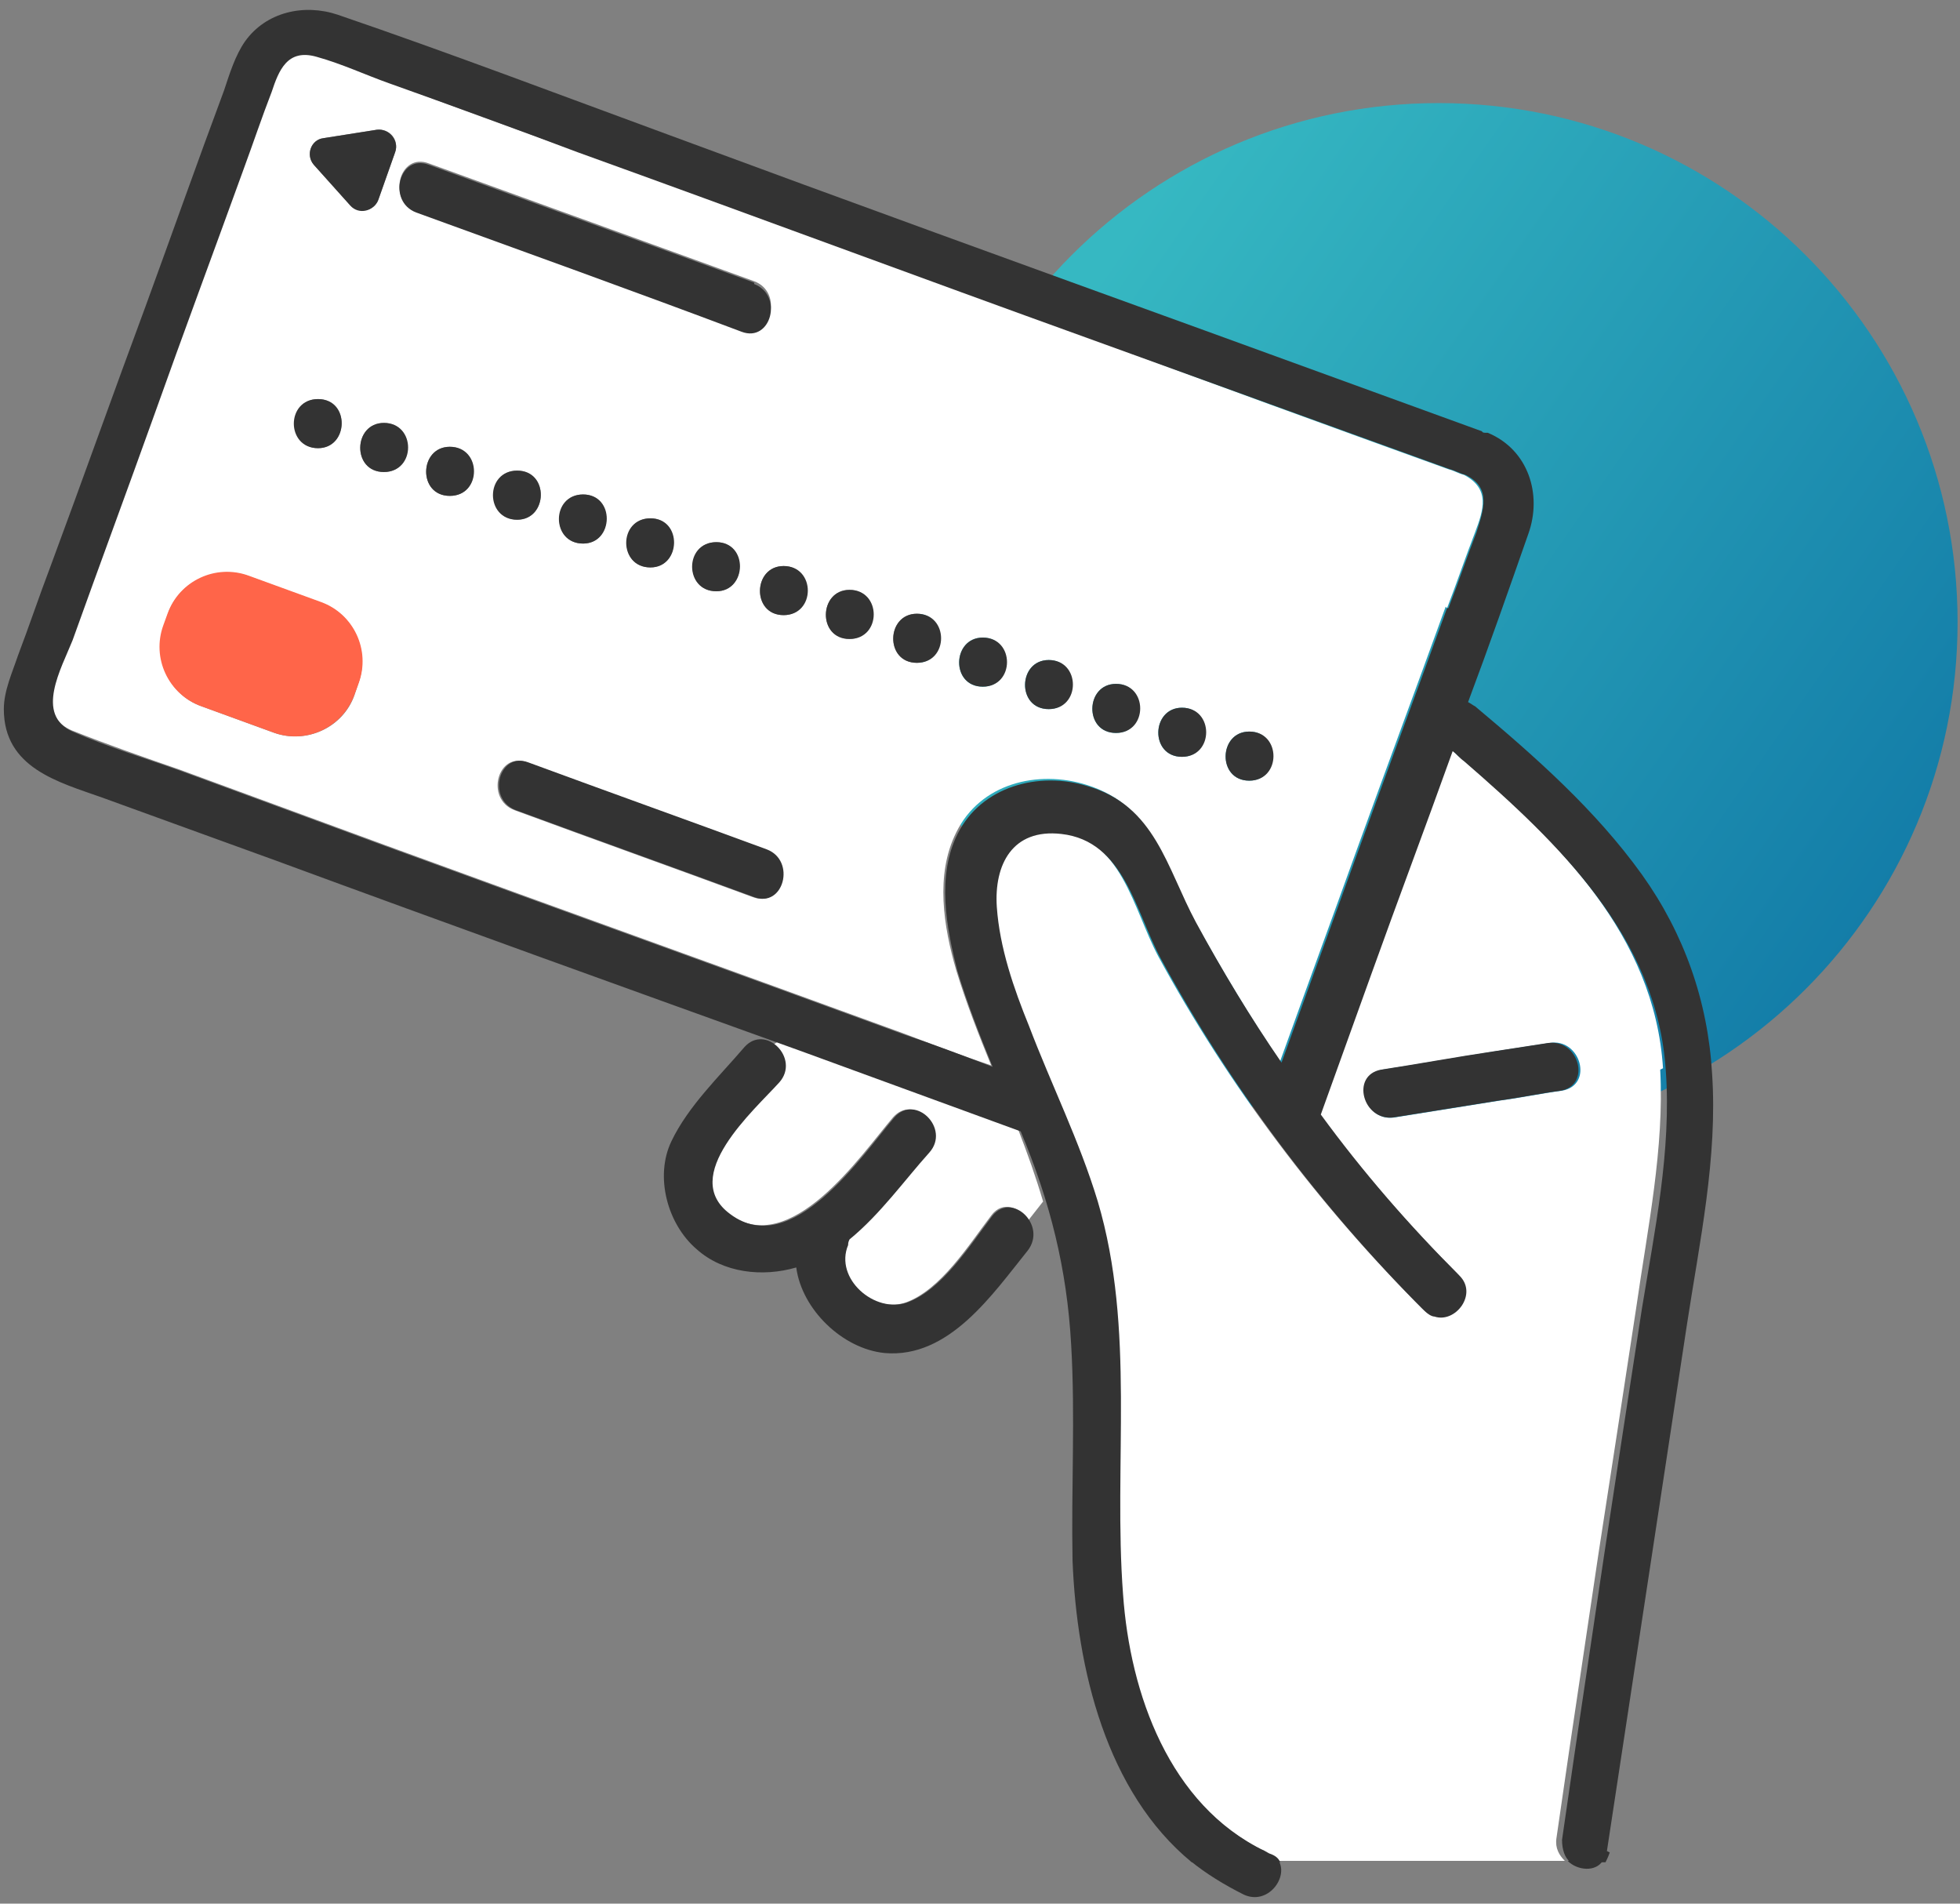
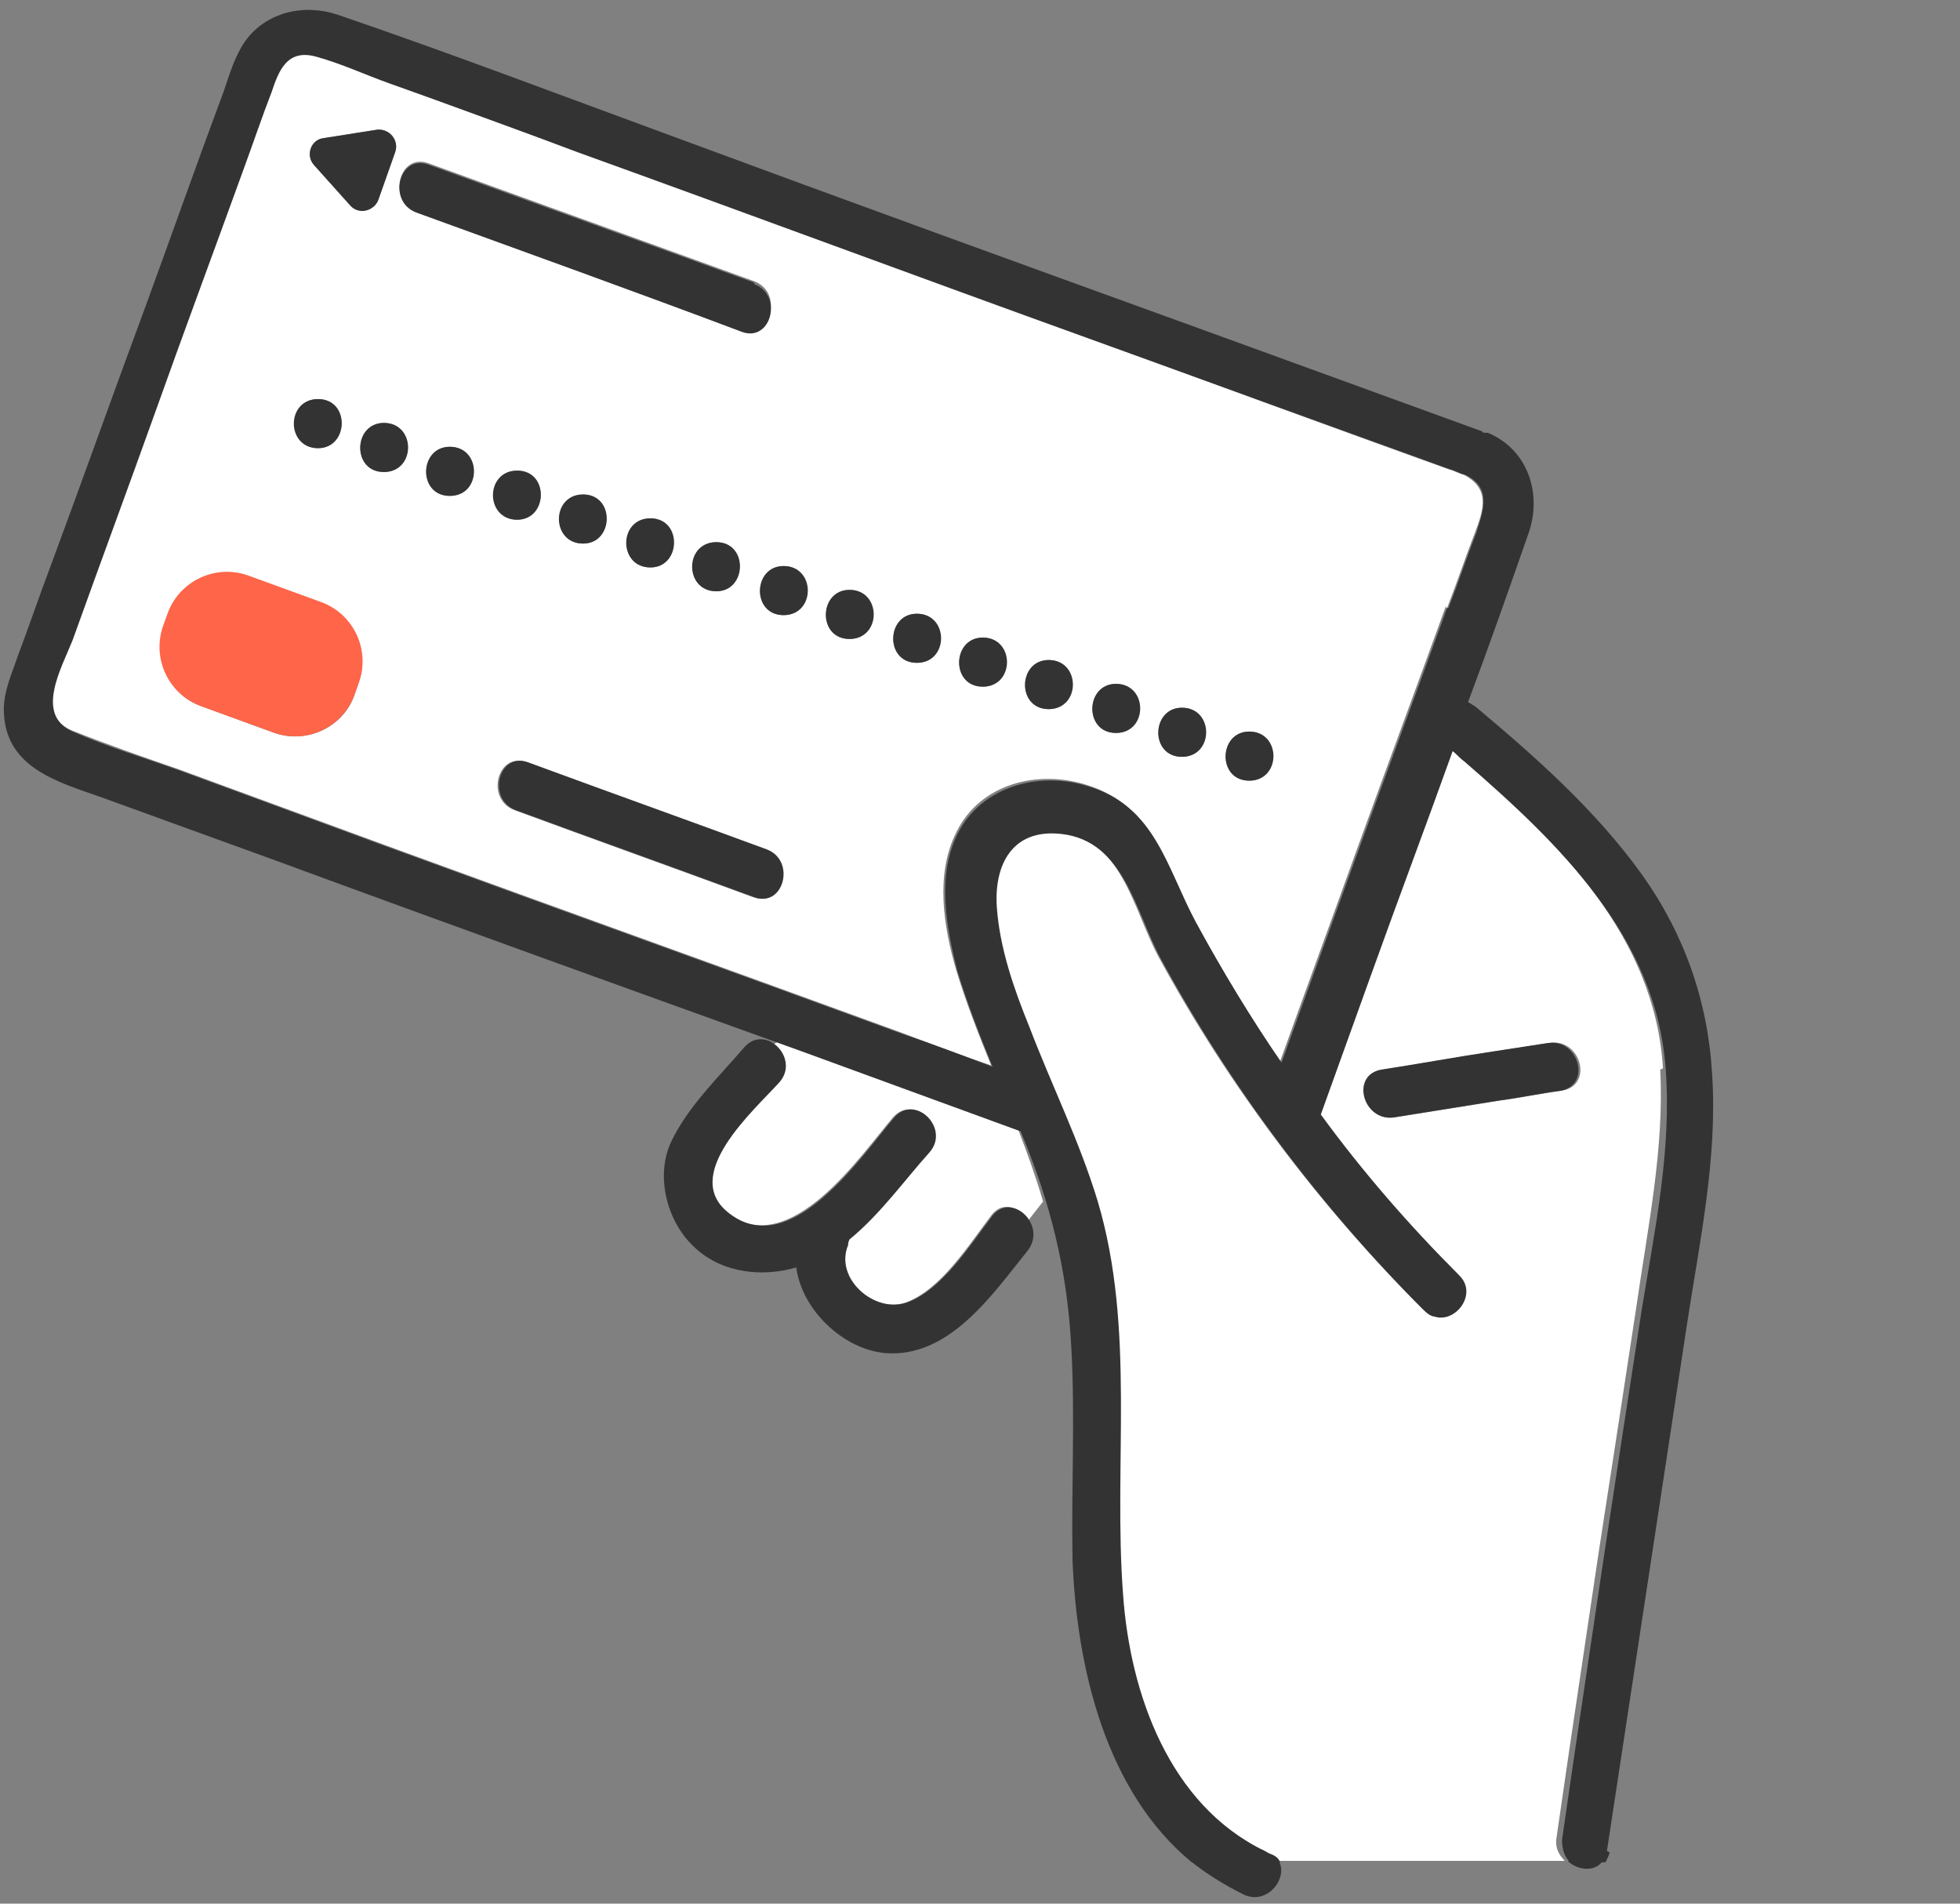
<svg xmlns="http://www.w3.org/2000/svg" width="69" height="67" viewBox="0 0 69 67" fill="none">
  <rect x="0" y="0" width="69" height="67" fill="#808080" stroke="none" />
-   <path d="M50.646 40.165C60.735 40.165 68.915 31.986 68.915 21.897C68.915 11.807 60.735 3.628 50.646 3.628C40.556 3.628 32.377 11.807 32.377 21.897C32.377 31.986 40.556 40.165 50.646 40.165Z" fill="url(#paint0_linear_13_3218)" />
  <path d="M58.545 37.598C58.248 32.907 54.842 29.599 51.435 26.686C51.287 26.587 51.188 26.439 51.04 26.34C50.102 28.957 49.114 31.574 48.176 34.191C47.584 35.82 46.991 37.499 46.398 39.129C47.88 41.153 49.509 43.029 51.287 44.807C51.978 45.498 51.139 46.485 50.398 46.239C50.299 46.239 50.151 46.14 50.052 46.041C46.398 42.387 43.239 38.19 40.77 33.648C39.881 31.969 39.486 29.5 37.264 29.253C35.585 29.056 34.944 30.34 34.993 31.821C35.092 33.253 35.585 34.685 36.129 36.018C36.968 38.092 37.955 40.067 38.548 42.19C39.881 46.683 39.14 51.423 39.437 56.015C39.684 59.57 41.066 63.421 44.423 65.1C44.473 65.1 44.522 65.149 44.621 65.198C44.819 65.297 44.917 65.396 44.967 65.495H55.089C54.891 65.297 54.743 65.05 54.792 64.705C54.94 63.668 55.089 62.68 55.237 61.644C55.582 59.323 55.928 57.002 56.273 54.682C56.718 51.818 57.162 48.905 57.607 45.992C58.002 43.227 58.594 40.412 58.446 37.647L58.545 37.598ZM54.99 38.388C54.249 38.487 53.558 38.635 52.817 38.733C51.583 38.931 50.349 39.129 49.114 39.326C48.028 39.523 47.534 37.845 48.67 37.647C50.003 37.45 51.336 37.203 52.62 37.005C53.262 36.907 53.904 36.808 54.545 36.709C55.632 36.512 56.125 38.19 54.99 38.388Z" fill="white" />
  <path d="M35.882 39.77C33.314 38.832 30.747 37.894 28.179 36.956C27.932 36.857 27.636 36.758 27.389 36.66L27.241 36.758C27.636 37.055 27.834 37.647 27.389 38.092C26.5 39.079 23.834 41.4 25.661 42.733C27.834 44.313 30.302 40.659 31.438 39.326C32.178 38.486 33.364 39.721 32.672 40.56C31.833 41.548 30.944 42.733 29.858 43.621C29.858 43.671 29.858 43.72 29.808 43.819C29.315 45.004 30.697 46.238 31.882 45.843C33.117 45.399 34.104 43.819 34.894 42.782C35.289 42.239 35.931 42.486 36.178 42.98L36.721 42.288C36.474 41.449 36.178 40.61 35.832 39.721L35.882 39.77Z" fill="white" />
  <path d="M50.942 21.403C51.288 20.514 51.584 19.625 51.929 18.736C52.226 17.947 52.473 17.206 51.535 16.712C51.337 16.663 51.189 16.564 50.991 16.515C46.745 14.984 42.548 13.453 38.302 11.873C32.278 9.701 26.304 7.479 20.28 5.307C18.058 4.517 15.886 3.727 13.664 2.887C12.825 2.591 11.985 2.196 11.096 1.949C10.059 1.653 9.813 2.393 9.516 3.183C9.171 4.072 8.875 5.01 8.529 5.899C7.492 8.812 6.406 11.725 5.369 14.589C4.431 17.206 3.443 19.872 2.505 22.489C2.16 23.477 1.172 25.106 2.505 25.698C3.74 26.192 5.023 26.637 6.307 27.081C8.726 27.97 11.146 28.858 13.565 29.747C19.638 31.969 25.711 34.142 31.785 36.363C32.821 36.758 33.858 37.153 34.895 37.499C34.451 36.413 34.006 35.277 33.661 34.142C33.216 32.611 32.92 30.784 33.661 29.303C34.5 27.575 36.525 27.081 38.253 27.624C40.623 28.365 41.018 30.488 42.054 32.413C42.993 34.092 43.98 35.771 45.066 37.351C45.955 34.882 46.844 32.463 47.733 29.994C48.77 27.13 49.856 24.217 50.893 21.353L50.942 21.403ZM11.393 4.862L13.269 4.566C13.713 4.517 14.059 4.912 13.911 5.356L13.318 7.035C13.17 7.43 12.627 7.528 12.331 7.232L11.047 5.8C10.751 5.455 10.948 4.912 11.393 4.862ZM11.195 14.046C12.331 14.046 12.281 15.774 11.195 15.774C10.109 15.774 10.109 14.046 11.195 14.046ZM12.627 24.02L12.479 24.464C12.084 25.6 10.8 26.192 9.665 25.797L7.097 24.859C5.961 24.464 5.369 23.18 5.764 22.045L5.912 21.6C6.307 20.465 7.591 19.872 8.726 20.267L11.294 21.205C12.43 21.6 13.022 22.884 12.627 24.02ZM13.516 16.613C12.38 16.613 12.43 14.885 13.516 14.885C14.602 14.885 14.602 16.613 13.516 16.613ZM15.096 5.751C18.898 7.133 22.749 8.516 26.551 9.898C27.588 10.293 27.143 11.923 26.106 11.577C22.305 10.195 18.453 8.812 14.651 7.43C13.614 7.035 14.059 5.356 15.096 5.751ZM25.218 20.81C24.082 20.81 24.131 19.082 25.218 19.082C26.304 19.082 26.304 20.81 25.218 20.81ZM22.897 19.971C21.761 19.971 21.811 18.243 22.897 18.243C23.983 18.243 23.983 19.971 22.897 19.971ZM20.527 19.131C19.391 19.131 19.441 17.403 20.527 17.403C21.613 17.403 21.613 19.131 20.527 19.131ZM15.836 17.453C14.701 17.453 14.75 15.725 15.836 15.725C16.923 15.725 16.972 17.453 15.836 17.453ZM18.206 16.564C19.342 16.564 19.293 18.292 18.206 18.292C17.12 18.292 17.12 16.564 18.206 16.564ZM26.501 31.574C23.687 30.537 20.922 29.55 18.108 28.513C17.071 28.118 17.515 26.439 18.552 26.834C21.366 27.871 24.131 28.858 26.946 29.895C27.983 30.29 27.538 31.969 26.501 31.574ZM27.588 21.65C26.452 21.65 26.501 19.922 27.588 19.922C28.674 19.922 28.674 21.65 27.588 21.65ZM29.908 22.489C28.773 22.489 28.822 20.761 29.908 20.761C30.994 20.761 30.994 22.489 29.908 22.489ZM32.278 23.328C31.143 23.328 31.192 21.6 32.278 21.6C33.364 21.6 33.364 23.328 32.278 23.328ZM34.599 24.168C33.463 24.168 33.513 22.44 34.599 22.44C35.685 22.44 35.685 24.168 34.599 24.168ZM36.919 24.958C35.784 24.958 35.833 23.23 36.919 23.23C38.006 23.23 38.006 24.958 36.919 24.958ZM39.289 25.797C38.154 25.797 38.203 24.069 39.289 24.069C40.376 24.069 40.376 25.797 39.289 25.797ZM41.61 26.637C40.474 26.637 40.524 24.908 41.61 24.908C42.696 24.908 42.696 26.637 41.61 26.637ZM43.98 27.476C42.844 27.476 42.894 25.748 43.98 25.748C45.066 25.748 45.066 27.476 43.98 27.476Z" fill="white" />
  <path d="M12.331 7.232C12.627 7.578 13.17 7.43 13.318 7.035L13.911 5.356C14.059 4.961 13.713 4.516 13.269 4.566L11.393 4.862C10.948 4.911 10.751 5.455 11.047 5.8L12.331 7.232Z" fill="#333333" />
  <path d="M26.55 9.948C22.748 8.565 18.897 7.183 15.095 5.8C14.058 5.405 13.614 7.084 14.651 7.479C18.453 8.862 22.304 10.244 26.106 11.676C27.143 12.071 27.587 10.392 26.55 9.997V9.948Z" fill="#333333" />
  <path d="M5.902 21.588L5.75 22.006C5.33 23.159 5.925 24.434 7.078 24.854L9.63 25.782C10.783 26.202 12.058 25.608 12.478 24.454L12.63 24.037C13.05 22.884 12.455 21.609 11.302 21.189L8.75 20.26C7.597 19.841 6.322 20.435 5.902 21.588Z" fill="#FF6549" />
  <path d="M26.995 29.895C24.18 28.858 21.415 27.871 18.601 26.834C17.564 26.439 17.12 28.118 18.157 28.513C20.971 29.55 23.736 30.537 26.55 31.574C27.587 31.969 28.032 30.29 26.995 29.895Z" fill="#333333" />
  <path d="M43.782 66.68C44.622 67.075 45.362 66.087 45.017 65.495H41.906C42.449 65.939 43.091 66.334 43.782 66.68Z" fill="#333333" />
  <path d="M55.188 65.495C55.533 65.84 56.175 65.89 56.422 65.495H55.188Z" fill="#333333" />
  <path d="M56.57 65.149C57.508 58.977 58.447 52.805 59.385 46.633C59.829 43.72 60.471 40.758 60.273 37.795C60.125 35.228 59.286 32.858 57.805 30.784C56.175 28.513 54.052 26.637 51.929 24.859C51.83 24.81 51.781 24.76 51.682 24.711C52.423 22.736 53.114 20.761 53.805 18.786C54.299 17.404 53.805 15.823 52.373 15.231C52.373 15.231 52.324 15.231 52.275 15.231C52.275 15.231 52.176 15.231 52.176 15.182C48.917 13.997 45.658 12.812 42.4 11.627C36.129 9.355 29.858 7.084 23.588 4.764C19.687 3.332 15.787 1.85 11.886 0.517C10.701 0.122 9.368 0.419 8.627 1.455C8.282 1.949 8.084 2.591 7.887 3.184C6.949 5.702 6.06 8.22 5.122 10.787C3.986 13.848 2.9 16.91 1.764 19.971C1.369 21.008 1.024 22.045 0.629 23.082C0.431 23.674 0.135 24.316 0.135 24.958C0.135 27.032 2.06 27.525 3.591 28.069C5.615 28.809 7.689 29.55 9.714 30.29C15.885 32.562 22.057 34.783 28.229 37.005C30.797 37.944 33.364 38.882 35.932 39.82C36.968 42.288 37.561 44.658 37.709 47.325C37.857 49.843 37.709 52.361 37.758 54.928C37.907 58.73 38.944 63.075 41.955 65.544H45.066C45.017 65.396 44.868 65.297 44.72 65.248C44.671 65.248 44.622 65.198 44.523 65.149C41.165 63.52 39.783 59.619 39.536 56.114C39.19 51.522 39.98 46.782 38.647 42.288C38.005 40.165 37.018 38.19 36.228 36.117C35.685 34.783 35.191 33.352 35.092 31.92C34.993 30.439 35.635 29.155 37.364 29.352C39.585 29.599 39.98 32.117 40.869 33.747C43.338 38.289 46.498 42.486 50.152 46.14C50.25 46.239 50.398 46.337 50.497 46.337C51.238 46.584 52.028 45.547 51.386 44.905C49.608 43.128 47.979 41.252 46.498 39.227C47.09 37.598 47.683 35.919 48.275 34.29C49.214 31.673 50.201 29.056 51.139 26.439C51.287 26.538 51.386 26.686 51.534 26.785C54.892 29.698 58.348 33.006 58.644 37.697C58.842 40.511 58.249 43.325 57.805 46.041C57.36 48.905 56.916 51.818 56.472 54.731C56.126 57.052 55.78 59.372 55.435 61.693C55.287 62.73 55.139 63.717 54.99 64.754C54.99 65.1 55.089 65.396 55.287 65.544H56.521C56.57 65.445 56.62 65.347 56.669 65.198L56.57 65.149ZM50.942 21.403C49.905 24.267 48.819 27.18 47.782 30.044C46.893 32.512 46.004 34.932 45.115 37.4C44.029 35.82 43.042 34.191 42.103 32.463C41.067 30.537 40.672 28.365 38.302 27.674C36.574 27.13 34.549 27.674 33.71 29.352C32.969 30.834 33.315 32.66 33.71 34.191C34.055 35.327 34.5 36.462 34.944 37.548C33.907 37.154 32.87 36.758 31.834 36.413C25.76 34.191 19.687 32.019 13.614 29.797C11.195 28.908 8.775 28.019 6.356 27.13C5.122 26.686 3.789 26.291 2.554 25.748C1.221 25.155 2.159 23.526 2.554 22.538C3.492 19.922 4.48 17.255 5.418 14.639C6.455 11.725 7.541 8.812 8.578 5.949C8.924 5.01 9.22 4.122 9.565 3.233C9.812 2.492 10.108 1.702 11.145 1.999C12.034 2.245 12.873 2.64 13.713 2.937C15.935 3.727 18.107 4.517 20.329 5.356C26.353 7.529 32.327 9.75 38.351 11.923C42.597 13.454 46.794 14.984 51.04 16.515C51.238 16.564 51.386 16.663 51.584 16.712C52.522 17.157 52.225 17.947 51.978 18.737C51.633 19.625 51.337 20.514 50.991 21.403H50.942Z" fill="#333333" />
  <path d="M54.497 36.709C53.855 36.808 53.214 36.907 52.572 37.005C51.239 37.203 49.906 37.45 48.622 37.647C47.535 37.845 47.98 39.474 49.066 39.326C50.3 39.129 51.535 38.931 52.769 38.734C53.51 38.635 54.201 38.487 54.942 38.388C56.028 38.191 55.584 36.561 54.497 36.709Z" fill="#333333" />
  <path d="M34.943 42.782C34.153 43.819 33.166 45.399 31.931 45.844C30.796 46.239 29.364 45.004 29.858 43.819C29.858 43.77 29.858 43.721 29.907 43.622C30.993 42.733 31.833 41.548 32.721 40.56C33.462 39.721 32.228 38.487 31.487 39.326C30.352 40.659 27.883 44.362 25.71 42.733C23.883 41.4 26.55 39.079 27.438 38.092C28.179 37.252 26.945 36.018 26.204 36.857C25.315 37.894 24.229 38.931 23.637 40.166C23.044 41.4 23.488 43.079 24.525 43.967C25.463 44.807 26.846 44.955 28.031 44.609C28.228 46.09 29.66 47.473 31.142 47.621C33.413 47.819 34.943 45.547 36.178 44.017C36.869 43.128 35.635 41.943 34.943 42.782Z" fill="#333333" />
  <path d="M11.195 15.774C12.282 15.774 12.331 14.046 11.195 14.046C10.06 14.046 10.06 15.774 11.195 15.774Z" fill="#333333" />
  <path d="M13.515 14.885C12.429 14.885 12.379 16.613 13.515 16.613C14.651 16.613 14.651 14.885 13.515 14.885Z" fill="#333333" />
  <path d="M15.835 15.725C14.749 15.725 14.7 17.453 15.835 17.453C16.971 17.453 16.971 15.725 15.835 15.725Z" fill="#333333" />
  <path d="M18.205 18.292C19.291 18.292 19.341 16.564 18.205 16.564C17.07 16.564 17.07 18.292 18.205 18.292Z" fill="#333333" />
  <path d="M20.527 19.131C21.614 19.131 21.663 17.403 20.527 17.403C19.392 17.403 19.392 19.131 20.527 19.131Z" fill="#333333" />
  <path d="M22.897 19.971C23.983 19.971 24.032 18.243 22.897 18.243C21.761 18.243 21.761 19.971 22.897 19.971Z" fill="#333333" />
  <path d="M25.217 20.81C26.303 20.81 26.353 19.082 25.217 19.082C24.081 19.082 24.081 20.81 25.217 20.81Z" fill="#333333" />
  <path d="M27.587 19.922C26.501 19.922 26.452 21.65 27.587 21.65C28.723 21.65 28.723 19.922 27.587 19.922Z" fill="#333333" />
  <path d="M29.907 20.761C28.821 20.761 28.772 22.489 29.907 22.489C31.043 22.489 31.043 20.761 29.907 20.761Z" fill="#333333" />
  <path d="M32.279 21.601C31.192 21.601 31.143 23.329 32.279 23.329C33.414 23.329 33.414 21.601 32.279 21.601Z" fill="#333333" />
  <path d="M34.599 22.44C33.513 22.44 33.463 24.168 34.599 24.168C35.735 24.168 35.735 22.44 34.599 22.44Z" fill="#333333" />
  <path d="M36.919 23.23C35.833 23.23 35.784 24.958 36.919 24.958C38.055 24.958 38.055 23.23 36.919 23.23Z" fill="#333333" />
  <path d="M39.288 24.069C38.202 24.069 38.153 25.797 39.288 25.797C40.424 25.797 40.424 24.069 39.288 24.069Z" fill="#333333" />
  <path d="M41.611 24.909C40.524 24.909 40.475 26.637 41.611 26.637C42.746 26.637 42.746 24.909 41.611 24.909Z" fill="#333333" />
  <path d="M43.98 25.748C42.894 25.748 42.844 27.476 43.98 27.476C45.115 27.476 45.115 25.748 43.98 25.748Z" fill="#333333" />
  <defs>
    <linearGradient id="paint0_linear_13_3218" x1="36.821" y1="12.318" x2="76.025" y2="39.474" gradientUnits="userSpaceOnUse">
      <stop stop-color="#36B8C2" />
      <stop offset="1" stop-color="#07689F" />
    </linearGradient>
  </defs>
</svg>